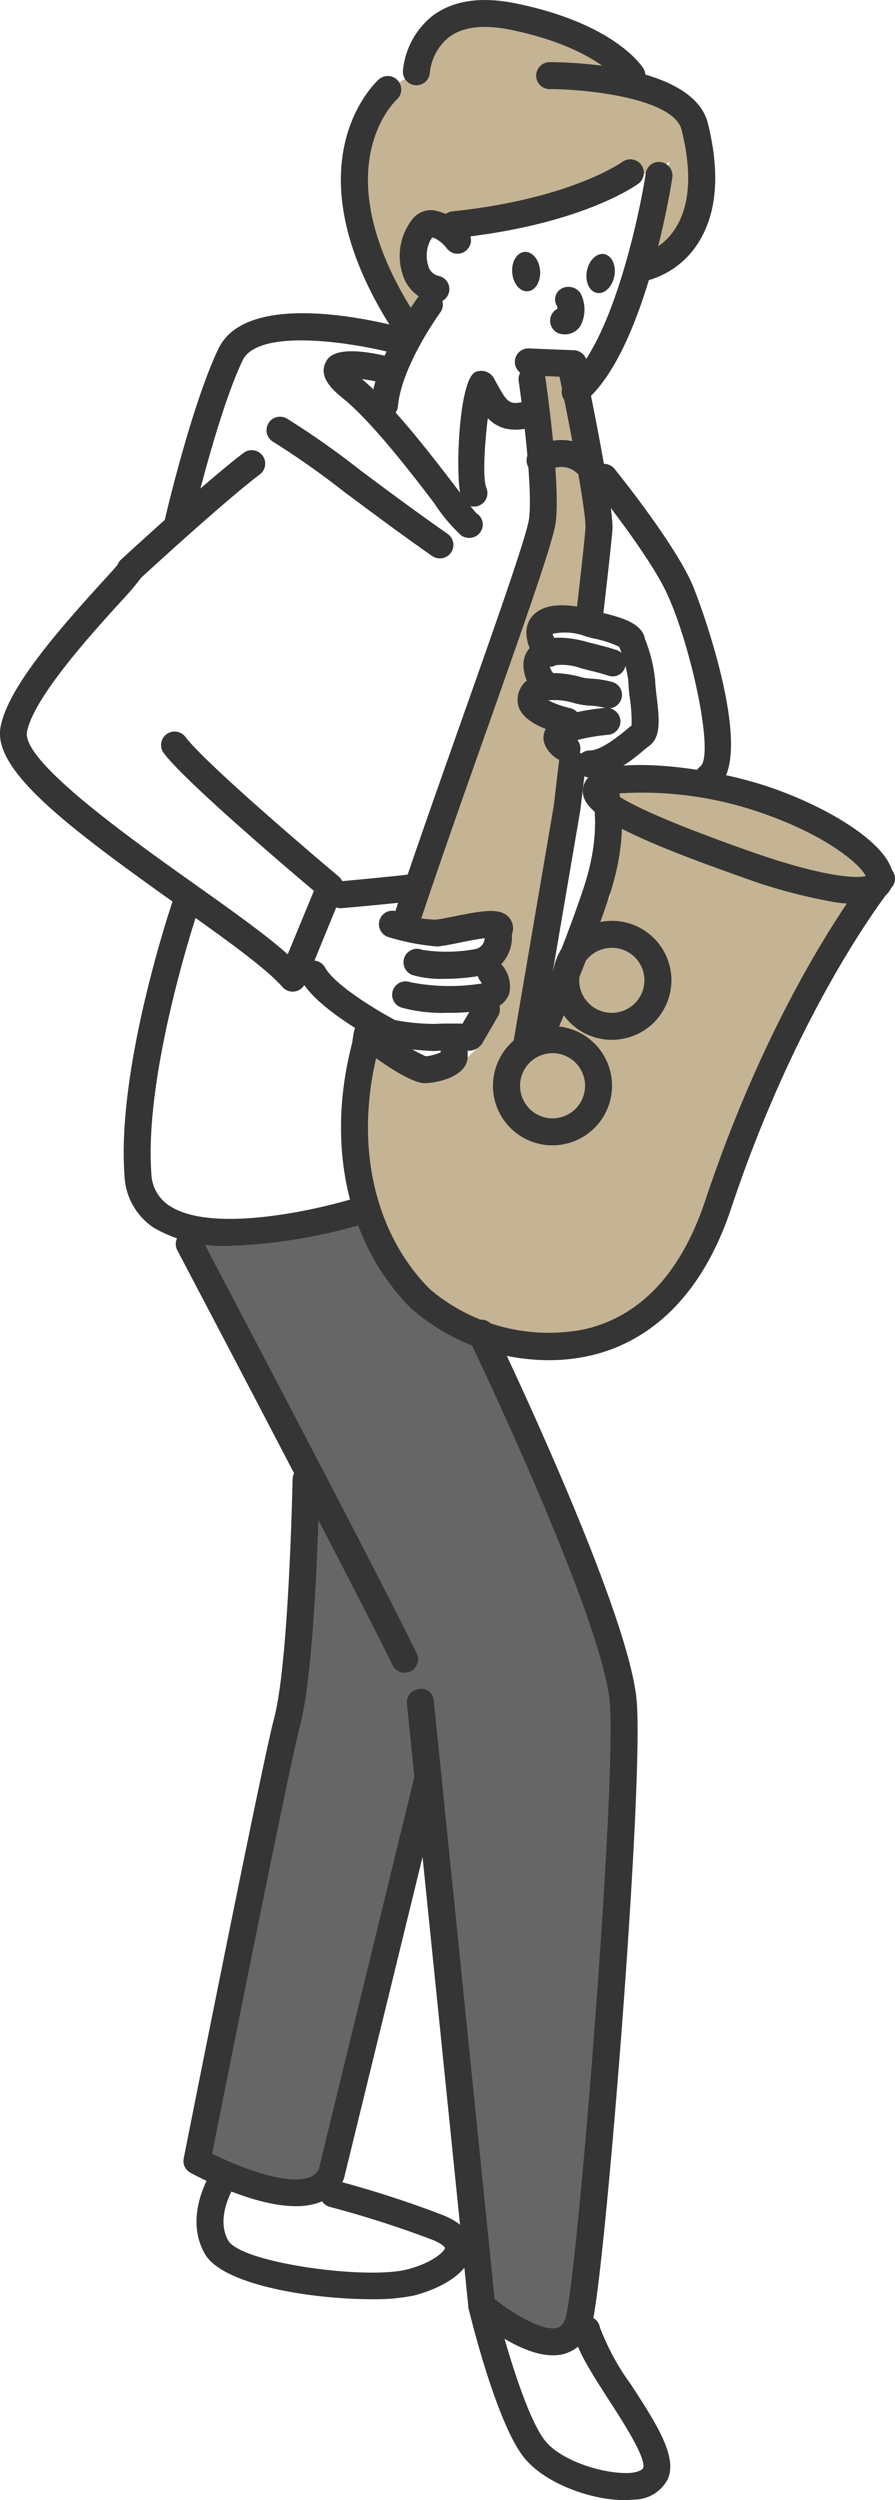
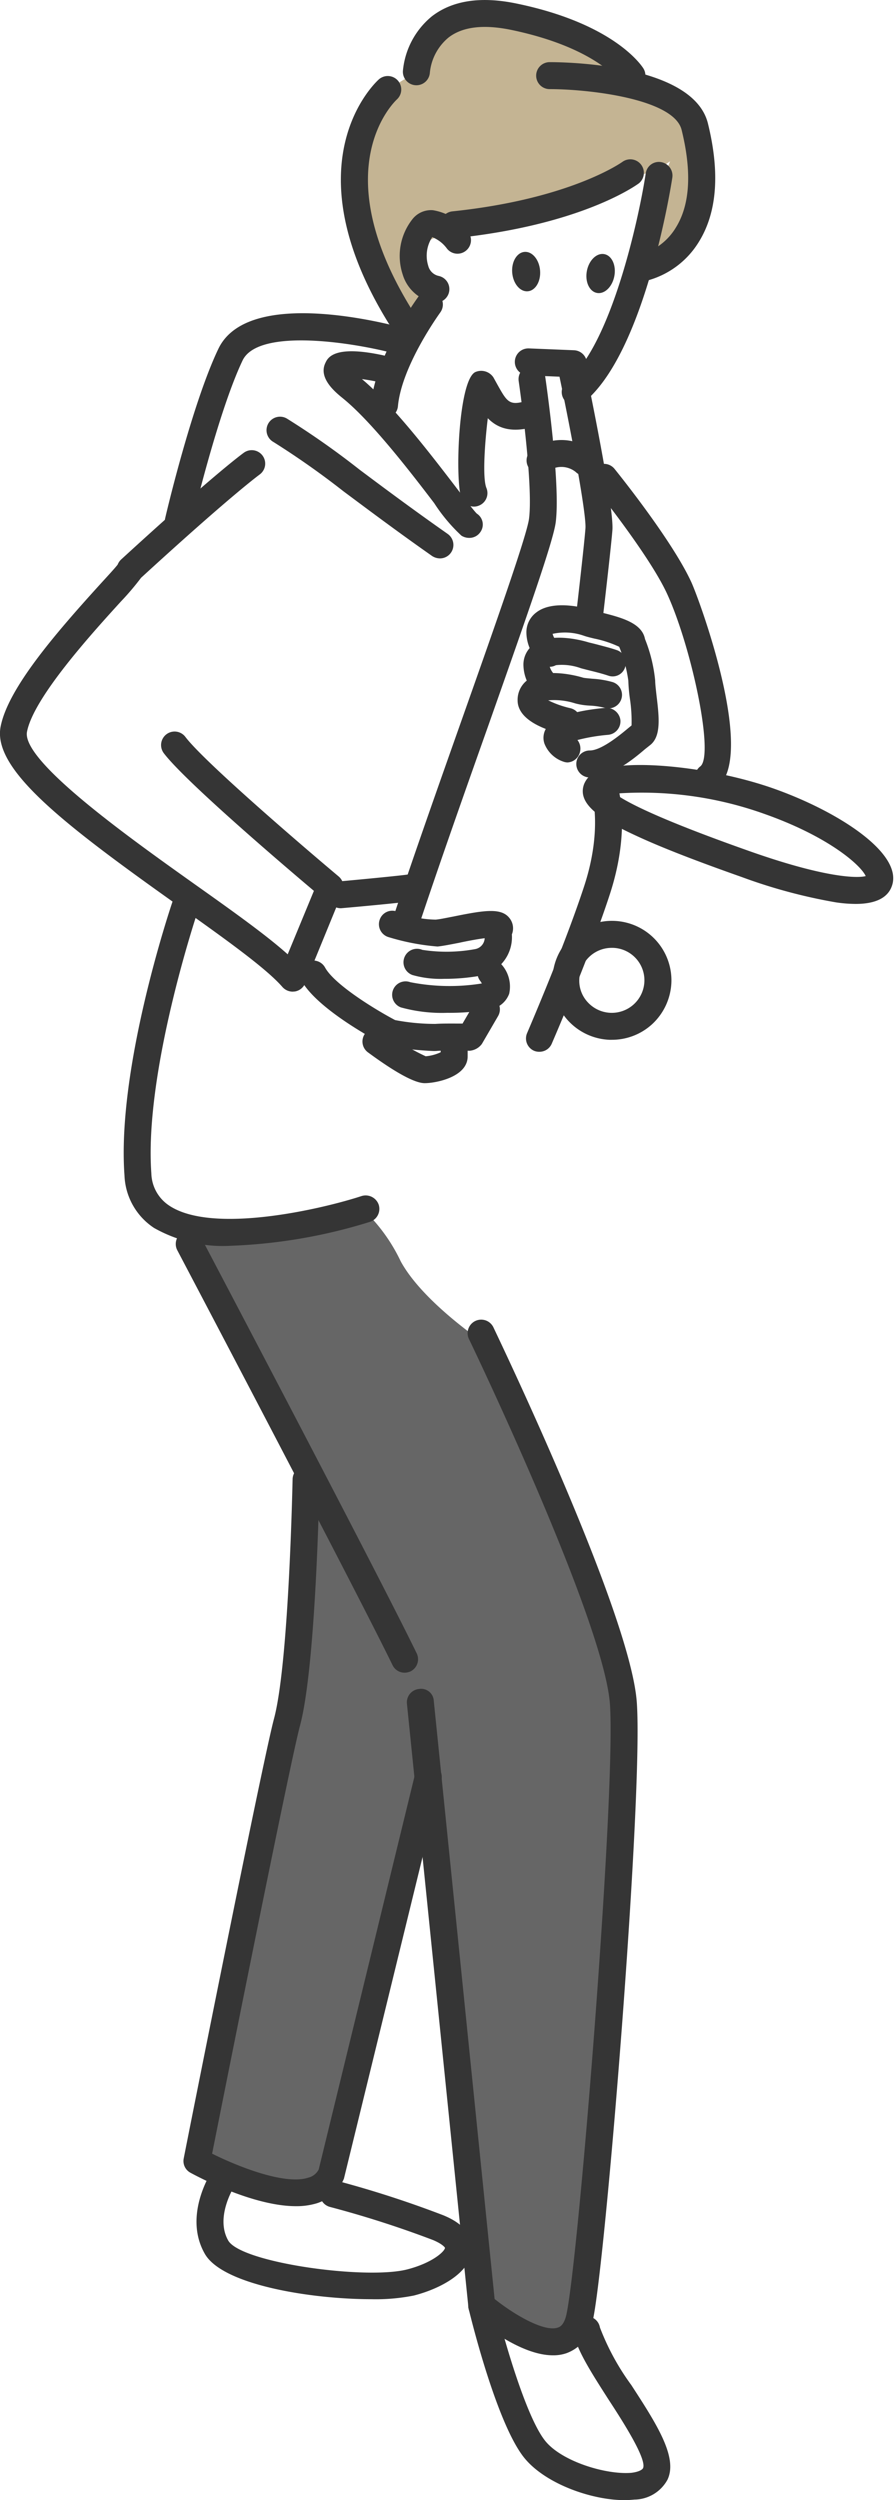
<svg xmlns="http://www.w3.org/2000/svg" id="kagaikatsudo_illustration2" width="70.227" height="196.168" viewBox="0 0 70.227 196.168">
  <g id="塗り" transform="translate(27.609 0.85)">
    <g id="グループ_37909" data-name="グループ 37909" transform="translate(0.91)">
      <path id="パス_23182" data-name="パス 23182" d="M86.164,136.359s4.733-1.152,4.733-5.995,1.151-5.766-1.964-6.807-3.454-1.152-3.92-1.5-3.463-4.267-8.187-4.843-4.843-.8-5.766-.457a3.628,3.628,0,0,0-1.964,2.185,6.76,6.76,0,0,0-.229,1.617l-.457,1.041s-3.006.576-3.692,4.953-.694,6.46,1.151,9.8a25.883,25.883,0,0,1,2.193,4.615l2.769-1.956s-3.581-1.846-2.422-3.463,3.344-1.5,4.03-1.727,10.956-3.234,11.3-3.344a14.289,14.289,0,0,1,2.422-1.041,6.87,6.87,0,0,0,2.193-1.041,33.6,33.6,0,0,0-1.151,3.234C87.205,131.981,86.164,136.359,86.164,136.359Z" transform="translate(-64.29 -116.594)" fill="#c4b493" />
    </g>
    <g id="グループ_37910" data-name="グループ 37910" transform="translate(0 27.614)">
-       <path id="パス_23183" data-name="パス 23183" d="M80.972,119.855H78.2s.923,7.722.923,8.069.347,1.727-.8,5.995-9.347,29.414-9.347,29.414-.347.457,0,.694,6.113-.347,6.113-.347l.347.8a1.776,1.776,0,0,1-.119,1.042,1.987,1.987,0,0,0,0,1.617c.237.457,1.041,1.261.694,1.727a3.34,3.34,0,0,0-.694,1.27c-.229.686.119.923-.339,1.846a5.829,5.829,0,0,1-1.27,1.956c-.466.347-1.151,1.5-1.964,1.617a10.775,10.775,0,0,1-4.039-.923c-.923-.466-1.5-1.389-2.3-.8s-.119-.466-.923,1.609S64.25,190.664,69.44,193.9s16.256,5.647,20.295-1.846,7.265-19.262,11.3-24.91a67.931,67.931,0,0,1,5.656-7.273s-5.537-4.724-9.695-6.223a30.008,30.008,0,0,0-8.873-1.5l-3.929.576s-.576-.119-.576.576.694,2.074.694,2.879.229,5.19.119,5.537-1.388,2.312-1.964,3.81-3.116,5.995-3.116,5.995-1.033,1.846-1.033.576,2.184-13.031,2.65-14.995,1.27-5.3.923-5.995-.8-1.964-.8-1.964,0-.11-.694-.8-2.312-1.033-1.846-3a8.957,8.957,0,0,0,.457-2.65,5.837,5.837,0,0,1,0-1.389c.119-.576.466-.923,1.846-1.27a23.405,23.405,0,0,1,2.311-.457A116.092,116.092,0,0,0,83.046,127,21.5,21.5,0,0,0,80.972,119.855Z" transform="translate(-64.182 -119.855)" fill="#c4b493" />
-     </g>
+       </g>
  </g>
  <g id="線画" transform="translate(0 0)">
    <g id="グループ_37911" data-name="グループ 37911" transform="translate(13.909 94.506)">
      <path id="パス_23184" data-name="パス 23184" d="M94.154,214.9s4.708-42.487,2.862-49.87-9.847-26.146-9.847-26.146-5.224-3.378-7.07-6.765a13.578,13.578,0,0,0-3.387-4.462s-2.921,2.616-6.147,2.616h-8l9.229,16.765s1.38,8.306.77,9.229-1.389,10.143-3.387,20.3S64.1,202.706,64.1,202.706s3.692,3.378,7.993,2.456,3.539-2.921,3.539-3.378,2.3-9.534,2.3-10,4-17.222,4-17.222l4.3,37.83s3.539,6.613,8.458,2.921" transform="translate(-62.564 -127.655)" fill="#666" />
    </g>
    <g id="グループ_37912" data-name="グループ 37912" transform="translate(40.062 19.672)">
      <ellipse id="楕円形_342" data-name="楕円形 342" cx="1.097" cy="1.551" rx="1.097" ry="1.551" transform="matrix(0.997, -0.083, 0.083, 0.997, 0, 0.183)" fill="#353535" />
    </g>
    <g id="グループ_37913" data-name="グループ 37913" transform="translate(45.759 19.733)">
      <ellipse id="楕円形_343" data-name="楕円形 343" cx="1.551" cy="1.097" rx="1.551" ry="1.097" transform="translate(0 3.047) rotate(-79.188)" fill="#353535" />
    </g>
    <g id="グループ_37914" data-name="グループ 37914" transform="translate(35.96 29.095)">
      <path id="パス_23185" data-name="パス 23185" d="M66.393,130.585a1.076,1.076,0,0,1-.974-.652c-.516-1.245-.271-9.212,1.075-9.9a1.151,1.151,0,0,1,1.431.415l.347.627c.762,1.355.931,1.634,2.379,1.168a1.062,1.062,0,0,1,.643,2.024c-1.956.61-3.057.152-3.81-.618-.246,2.007-.423,4.708-.11,5.47a1.055,1.055,0,0,1-.567,1.38A1.012,1.012,0,0,1,66.393,130.585Z" transform="translate(-65.168 -119.93)" fill="#353535" />
    </g>
    <g id="グループ_37915" data-name="グループ 37915" transform="translate(44.075 12.712)">
      <path id="パス_23186" data-name="パス 23186" d="M67.179,137.1a1.029,1.029,0,0,1-.821-.4,1.059,1.059,0,0,1,.161-1.482c3.471-2.794,5.647-12.726,6.2-16.316a1.038,1.038,0,0,1,1.2-.9,1.073,1.073,0,0,1,.889,1.211c-.085.559-2.142,13.784-6.96,17.654A1.084,1.084,0,0,1,67.179,137.1Z" transform="translate(-66.127 -117.995)" fill="#353535" />
    </g>
    <g id="グループ_37916" data-name="グループ 37916" transform="translate(42.07 4.875)">
      <path id="パス_23187" data-name="パス 23187" d="M74.442,134.215a1.057,1.057,0,0,1-.22-2.091,4.738,4.738,0,0,0,2.65-2.108c1.1-1.795,1.236-4.369.432-7.629-.6-2.43-7.231-3.2-10.355-3.2a1.058,1.058,0,0,1,0-2.117h.017c1.2,0,11.236.135,12.4,4.8.957,3.878.72,7-.711,9.305a6.825,6.825,0,0,1-3.979,3.014A1.053,1.053,0,0,1,74.442,134.215Z" transform="translate(-65.89 -117.069)" fill="#353535" />
    </g>
    <g id="グループ_37917" data-name="グループ 37917" transform="translate(26.744 5.947)">
      <path id="パス_23188" data-name="パス 23188" d="M68.7,137.07a1.046,1.046,0,0,1-.9-.5c-7.756-12.607-1.016-18.847-.728-19.1a1.058,1.058,0,0,1,1.422,1.566c-.254.237-5.664,5.419,1.109,16.426a1.06,1.06,0,0,1-.347,1.456A1.11,1.11,0,0,1,68.7,137.07Z" transform="translate(-64.08 -117.196)" fill="#353535" />
    </g>
    <g id="グループ_37918" data-name="グループ 37918" transform="translate(29.112 22.836)">
      <path id="パス_23189" data-name="パス 23189" d="M65.422,129.179l-.1-.008a1.049,1.049,0,0,1-.957-1.143c.356-3.793,3.59-8.221,3.725-8.416a1.08,1.08,0,0,1,1.482-.22,1.064,1.064,0,0,1,.22,1.482c-.025.042-3.023,4.149-3.319,7.349A1.044,1.044,0,0,1,65.422,129.179Z" transform="translate(-64.36 -119.19)" fill="#353535" />
    </g>
    <g id="グループ_37919" data-name="グループ 37919" transform="translate(12.932 24.574)">
      <path id="パス_23190" data-name="パス 23190" d="M63.5,136.79a1.127,1.127,0,0,1-.237-.025,1.057,1.057,0,0,1-.787-1.27c.076-.364,2.117-9,4.174-13.3,2.354-4.936,13.589-1.914,14.868-1.541a1.058,1.058,0,0,1,.728,1.3,1.069,1.069,0,0,1-1.312.728c-3.505-.991-11.125-2.176-12.379.415-1.956,4.107-4,12.794-4.022,12.878A1.059,1.059,0,0,1,63.5,136.79Z" transform="translate(-62.449 -119.396)" fill="#353535" />
    </g>
    <g id="グループ_37920" data-name="グループ 37920" transform="translate(26.757 67.87)">
-       <path id="パス_23191" data-name="パス 23191" d="M80.436,163.363a16.446,16.446,0,0,1-10.88-4.089c-4.928-4.953-6.672-12.658-4.648-20.609a3.43,3.43,0,0,0,.093-.5,5.933,5.933,0,0,1,.254-1.126,1.114,1.114,0,0,1,1.321-.711,1.067,1.067,0,0,1,.7,1.329,4.726,4.726,0,0,0-.178.787,4.55,4.55,0,0,1-.144.737c-1.829,7.231-.3,14.182,4.1,18.61a14.418,14.418,0,0,0,12.167,3.141c4.377-1.024,7.561-4.437,9.449-10.118,5.537-16.6,12.7-25.536,13.005-25.909a1.036,1.036,0,0,1,1.482-.152,1.061,1.061,0,0,1,.161,1.49c-.076.085-7.239,9.026-12.633,25.24-2.676,8.01-7.442,10.677-10.981,11.507A14.446,14.446,0,0,1,80.436,163.363Z" transform="translate(-64.081 -124.509)" fill="#353535" />
-     </g>
+       </g>
    <g id="グループ_37921" data-name="グループ 37921" transform="translate(30.771 28.683)">
      <path id="パス_23192" data-name="パス 23192" d="M65.61,164.655a.907.907,0,0,1-.33-.059,1.039,1.039,0,0,1-.669-1.329c1.643-4.962,3.675-10.694,5.52-15.918,2.574-7.282,5-14.165,5.165-15.461.347-2.777-.8-10.711-.813-10.787a1.06,1.06,0,0,1,.889-1.2,1.031,1.031,0,0,1,1.2.9c.051.339,1.2,8.3.821,11.354-.178,1.448-2.125,6.985-5.266,15.9-1.846,5.207-3.869,10.931-5.512,15.876A1.067,1.067,0,0,1,65.61,164.655Z" transform="translate(-64.555 -119.881)" fill="#353535" />
    </g>
    <g id="グループ_37922" data-name="グループ 37922" transform="translate(45.727 60.025)">
      <path id="パス_23193" data-name="パス 23193" d="M87.735,134.483a10.755,10.755,0,0,1-1.575-.127,41.859,41.859,0,0,1-7.358-1.981c-3.624-1.279-6.325-2.328-8.255-3.226-2.87-1.321-4.665-2.515-4.132-4.039a1.8,1.8,0,0,1,1-1.016c2.185-1.058,8.916-.406,13.843,1.321,5.182,1.829,10.211,5.131,9.322,7.654C90.182,134.229,88.87,134.483,87.735,134.483Zm.838-2.032h0ZM68.846,125.83c.9.669,3.454,2.007,10.66,4.547,5.842,2.057,8.357,2.1,9.017,1.922-.364-.83-2.87-3.09-7.967-4.885A28.531,28.531,0,0,0,68.846,125.83Z" transform="translate(-66.322 -123.583)" fill="#353535" />
    </g>
    <g id="グループ_37923" data-name="グループ 37923" transform="translate(9.707 70.076)">
      <path id="パス_23194" data-name="パス 23194" d="M70.444,152.443a10.948,10.948,0,0,1-5.995-1.4,5.161,5.161,0,0,1-2.32-4.115c-.618-8.391,3.573-20.913,3.751-21.438a1.059,1.059,0,0,1,2.007.677c-.042.119-4.233,12.641-3.649,20.609a3.117,3.117,0,0,0,1.389,2.506c3.412,2.295,12.074.254,15.113-.745a1.085,1.085,0,0,1,1.338.686,1.07,1.07,0,0,1-.677,1.338A41.7,41.7,0,0,1,70.444,152.443Z" transform="translate(-62.068 -124.77)" fill="#353535" />
    </g>
    <g id="グループ_37924" data-name="グループ 37924" transform="translate(31.921 103.549)">
      <path id="パス_23195" data-name="パス 23195" d="M76.161,209.98c-2.565,0-5.622-2.515-6.274-3.082a1,1,0,0,1-.364-.694L64.7,158.848a1.054,1.054,0,0,1,.948-1.151.994.994,0,0,1,1.16.94L71.58,205.56c1.49,1.194,3.878,2.616,4.962,2.244.127-.042.5-.169.686-1.092.974-4.648,3.886-41.048,3.4-47.847-.491-6.613-10.948-28.407-11.058-28.618a1.064,1.064,0,0,1,1.914-.931c.432.923,10.736,22.387,11.252,29.406.525,7.163-2.413,43.554-3.429,48.423a3.219,3.219,0,0,1-2.083,2.667A3.152,3.152,0,0,1,76.161,209.98Z" transform="translate(-64.691 -128.723)" fill="#353535" />
    </g>
    <g id="グループ_37925" data-name="グループ 37925" transform="translate(13.779 96.528)">
      <path id="パス_23196" data-name="パス 23196" d="M80.519,162.61a1.039,1.039,0,0,1-.948-.593c-3.226-6.6-16.764-32.31-16.9-32.572a1.059,1.059,0,0,1,1.871-.991c.135.263,13.691,25.994,16.925,32.64a1.062,1.062,0,0,1-.483,1.414A1.154,1.154,0,0,1,80.519,162.61Z" transform="translate(-62.549 -127.894)" fill="#353535" />
    </g>
    <g id="グループ_37926" data-name="グループ 37926" transform="translate(14.396 114.971)">
      <path id="パス_23197" data-name="パス 23197" d="M71.449,188.206c-3.37,0-7.722-2.32-8.281-2.625a1.041,1.041,0,0,1-.525-1.135c.246-1.27,6.189-31.175,7.087-34.511,1.177-4.437,1.448-18.687,1.456-18.822a1.132,1.132,0,0,1,1.075-1.042,1.052,1.052,0,0,1,1.041,1.067c-.017.6-.279,14.656-1.533,19.347-.8,2.972-5.935,28.754-6.9,33.6,2.269,1.126,5.8,2.464,7.552,1.88a1.248,1.248,0,0,0,.813-.644L80.8,154.27a1.038,1.038,0,0,1,1.279-.779,1.06,1.06,0,0,1,.779,1.278l-7.646,31.277a3.422,3.422,0,0,1-2.151,1.939A5.52,5.52,0,0,1,71.449,188.206Z" transform="translate(-62.621 -130.072)" fill="#353535" />
    </g>
    <g id="グループ_37927" data-name="グループ 37927" transform="translate(25.392 27.562)">
      <path id="パス_23198" data-name="パス 23198" d="M75.341,134.392a1.134,1.134,0,0,1-.61-.178,13.427,13.427,0,0,1-2.134-2.549c-1.829-2.4-4.9-6.393-7.171-8.23-.584-.474-1.947-1.583-1.363-2.777.186-.406.694-1.431,4.564-.584a1.07,1.07,0,0,1,.8,1.27,1.046,1.046,0,0,1-1.27.8c-.4-.085-.838-.161-1.228-.212,2.438,2.041,5.385,5.885,7.349,8.45.686.906,1.465,1.922,1.668,2.108a1.016,1.016,0,0,1,.279,1.439A1.038,1.038,0,0,1,75.341,134.392Z" transform="translate(-63.92 -119.749)" fill="#353535" />
    </g>
    <g id="グループ_37928" data-name="グループ 37928" transform="translate(34.546 12.471)">
      <path id="パス_23199" data-name="パス 23199" d="M66.057,124.188a1.057,1.057,0,0,1-.11-2.108c9.314-.974,13.327-3.869,13.369-3.9a1.062,1.062,0,0,1,1.27,1.7c-.178.127-4.445,3.26-14.411,4.3Z" transform="translate(-65.001 -117.966)" fill="#353535" />
    </g>
    <g id="グループ_37929" data-name="グループ 37929" transform="translate(40.227 58.86)">
-       <path id="パス_23200" data-name="パス 23200" d="M66.728,147.847l-.178-.017a1.057,1.057,0,0,1-.864-1.219l3.2-18.737.415-3.488a1.035,1.035,0,0,1,1.168-.923,1.051,1.051,0,0,1,.931,1.168l-.423,3.548-3.209,18.8A1.054,1.054,0,0,1,66.728,147.847Z" transform="translate(-65.672 -123.445)" fill="#353535" />
-     </g>
+       </g>
    <g id="グループ_37930" data-name="グループ 37930" transform="translate(43.886 28.314)">
      <path id="パス_23201" data-name="パス 23201" d="M68.429,141.307l-.119-.008a1.057,1.057,0,0,1-.931-1.168c.466-4,.745-6.63.779-7.188.059-1.245-1.211-7.925-2.032-11.828a1.064,1.064,0,0,1,2.083-.432c.212,1.058,2.159,10.431,2.066,12.379-.051.779-.457,4.4-.8,7.315A1.054,1.054,0,0,1,68.429,141.307Z" transform="translate(-66.104 -119.837)" fill="#353535" />
    </g>
    <g id="グループ_37931" data-name="グループ 37931" transform="translate(41.27 60.846)">
      <path id="パス_23202" data-name="パス 23202" d="M66.85,145.359a1.029,1.029,0,0,1-.415-.076,1.056,1.056,0,0,1-.55-1.389c.906-2.125,3.158-7.493,4.479-11.532,1.465-4.479.6-7.265.593-7.29a1.056,1.056,0,0,1,.669-1.329,1.034,1.034,0,0,1,1.338.66c.042.135,1.109,3.421-.593,8.619-1.338,4.115-3.624,9.551-4.547,11.693A1.046,1.046,0,0,1,66.85,145.359Z" transform="translate(-65.796 -123.679)" fill="#353535" />
    </g>
    <g id="グループ_37932" data-name="グループ 37932" transform="translate(23.523 75.366)">
      <path id="パス_23203" data-name="パス 23203" d="M74.178,132.495a28.884,28.884,0,0,1-3.5-.372,1.05,1.05,0,0,1-.313-.1c-.542-.279-5.258-2.76-6.536-5.055a1.059,1.059,0,1,1,1.854-1.024c.7,1.278,3.683,3.158,5.495,4.123a16.809,16.809,0,0,0,3.158.3c.6-.042,1.524-.026,2.134-.026l.957-1.642a1.072,1.072,0,0,1,1.448-.39,1.058,1.058,0,0,1,.381,1.448l-1.27,2.184a1.333,1.333,0,0,1-.957.533s-1.651-.059-2.532.008C74.406,132.495,74.3,132.495,74.178,132.495Z" transform="translate(-63.699 -125.394)" fill="#353535" />
    </g>
    <g id="グループ_37933" data-name="グループ 37933" transform="translate(29.732 71.454)">
      <path id="パス_23204" data-name="パス 23204" d="M69.565,130.28a8.007,8.007,0,0,1-2.506-.3,1.061,1.061,0,1,1,.779-1.973,12.429,12.429,0,0,0,4.149-.059.912.912,0,0,0,.745-.855c-.618.076-1.482.245-2.024.364-.694.135-1.312.254-1.677.288a17.915,17.915,0,0,1-3.895-.754,1.057,1.057,0,0,1-.643-1.346A1.041,1.041,0,0,1,65.84,125a8.318,8.318,0,0,0,3.031.635c.3-.017.83-.135,1.414-.245,2.5-.508,3.819-.711,4.445.195a1.279,1.279,0,0,1,.135,1.211,3.082,3.082,0,0,1-2.489,3.243A15.787,15.787,0,0,1,69.565,130.28Z" transform="translate(-64.433 -124.932)" fill="#353535" />
    </g>
    <g id="グループ_37934" data-name="グループ 37934" transform="translate(0 35.326)">
      <path id="パス_23205" data-name="パス 23205" d="M83.882,163.148a1.081,1.081,0,0,1-.8-.364c-1.3-1.5-4.665-3.886-8.221-6.418-8.814-6.266-14.538-10.626-13.894-14,.576-3.023,4.36-7.383,7.866-11.244.635-.694,1.118-1.219,1.321-1.482a1.075,1.075,0,0,1,.271-.4c7.341-6.731,9.542-8.315,9.635-8.382a1.056,1.056,0,1,1,1.228,1.719c-.017.017-2.21,1.6-9.3,8.1a20.99,20.99,0,0,1-1.583,1.863c-2.227,2.447-6.85,7.527-7.366,10.22-.432,2.286,8,8.289,13.047,11.879,3.006,2.134,5.69,4.039,7.409,5.58l2.057-4.979c-2.261-1.905-10.126-8.611-11.786-10.812a1.061,1.061,0,0,1,1.693-1.279c1.456,1.939,9.187,8.569,12.04,10.965a1.076,1.076,0,0,1,.3,1.219L84.864,162.5a1.065,1.065,0,0,1-.8.635Z" transform="translate(-60.921 -120.666)" fill="#353535" />
    </g>
    <g id="グループ_37935" data-name="グループ 37935" transform="translate(20.924 32.705)">
      <path id="パス_23206" data-name="パス 23206" d="M76.986,131.465a1.143,1.143,0,0,1-.61-.186c-2.811-1.973-5.072-3.675-6.96-5.08a64.694,64.694,0,0,0-5.495-3.869,1.06,1.06,0,1,1,1.058-1.837,64.045,64.045,0,0,1,5.707,4.013c1.871,1.4,4.123,3.082,6.909,5.038a1.057,1.057,0,0,1-.61,1.922Z" transform="translate(-63.392 -120.356)" fill="#353535" />
    </g>
    <g id="グループ_37936" data-name="グループ 37936" transform="translate(41.312 34.532)">
      <path id="パス_23207" data-name="パス 23207" d="M70.394,123.377a1.054,1.054,0,0,1-.728-.3,1.792,1.792,0,0,0-2.235-.017,1.058,1.058,0,1,1-1.135-1.786,3.91,3.91,0,0,1,4.843.279,1.067,1.067,0,0,1-.745,1.82Z" transform="translate(-65.8 -120.572)" fill="#353535" />
    </g>
    <g id="グループ_37937" data-name="グループ 37937" transform="translate(40.401 27.337)">
      <path id="パス_23208" data-name="パス 23208" d="M70.283,121.983h-.042l-3.539-.144a1.059,1.059,0,0,1,.051-2.117h.042l3.539.144a1.059,1.059,0,0,1-.051,2.117Z" transform="translate(-65.693 -119.722)" fill="#353535" />
    </g>
    <g id="グループ_37938" data-name="グループ 37938" transform="translate(15.418 169.731)">
      <path id="パス_23209" data-name="パス 23209" d="M76.457,147.212c-4.657,0-11.667-1.1-13.064-3.565-1.744-3.057.559-6.5.652-6.647a1.064,1.064,0,0,1,1.761,1.194c-.017.026-1.659,2.5-.576,4.411,1,1.753,10.8,3.1,14.047,2.269,2-.517,2.946-1.422,2.963-1.693-.017-.051-.237-.322-.957-.618a80.3,80.3,0,0,0-8.069-2.591,1.062,1.062,0,0,1-.754-1.3,1.048,1.048,0,0,1,1.287-.754,82.033,82.033,0,0,1,8.34,2.7c1.981.8,2.32,1.922,2.269,2.718-.127,1.829-2.54,3.074-4.564,3.59A15.253,15.253,0,0,1,76.457,147.212Z" transform="translate(-62.742 -136.54)" fill="#353535" />
    </g>
    <g id="グループ_37939" data-name="グループ 37939" transform="translate(36.749 179.861)">
      <path id="パス_23210" data-name="パス 23210" d="M77.517,154.044c-2.591,0-6.232-1.287-7.874-3.328-2.134-2.659-4.132-10.753-4.352-11.667a1.059,1.059,0,1,1,2.057-.5c.567,2.362,2.388,8.907,3.946,10.846,1.3,1.617,4.767,2.667,6.748,2.506.593-.068.872-.245.931-.373.3-.72-1.643-3.742-2.7-5.36-1.287-2.015-2.515-3.9-2.769-5.292a1.072,1.072,0,0,1,.855-1.236,1.05,1.05,0,0,1,1.228.855,19.18,19.18,0,0,0,2.464,4.521c1.973,3.04,3.675,5.673,2.836,7.426a2.989,2.989,0,0,1-2.6,1.558A7.389,7.389,0,0,1,77.517,154.044Z" transform="translate(-65.262 -137.736)" fill="#353535" />
    </g>
    <g id="グループ_37940" data-name="グループ 37940" transform="translate(43.336 72.251)">
      <path id="パス_23211" data-name="パス 23211" d="M70.717,134.361h-.2a4.669,4.669,0,1,1,4.868-4.479,4.715,4.715,0,0,1-1.507,3.251A4.666,4.666,0,0,1,70.717,134.361Zm-.008-7.214a2.541,2.541,0,0,0-2.549,2.447,2.471,2.471,0,0,0,.669,1.829,2.559,2.559,0,0,0,4.437-1.626h0a2.546,2.546,0,0,0-2.447-2.65Z" transform="translate(-66.04 -125.026)" fill="#353535" />
    </g>
    <g id="グループ_37941" data-name="グループ 37941" transform="translate(38.688 80.518)">
-       <path id="パス_23212" data-name="パス 23212" d="M70.16,135.351h-.195a4.676,4.676,0,0,1,.2-9.348h.178a4.676,4.676,0,0,1-.186,9.348Zm.008-7.231a2.555,2.555,0,0,0-2.557,2.447,2.56,2.56,0,0,0,2.447,2.667h.1a2.553,2.553,0,0,0,2.549-2.447,2.56,2.56,0,0,0-2.447-2.667Z" transform="translate(-65.49 -126.003)" fill="#353535" />
-     </g>
+       </g>
    <g id="グループ_37942" data-name="グループ 37942" transform="translate(31.613)">
      <path id="パス_23213" data-name="パス 23213" d="M82.631,123.485a1.072,1.072,0,0,1-.914-.516c-.008-.017-1.812-2.718-8.526-4.123q-3.289-.686-4.945.584a4.1,4.1,0,0,0-1.473,2.752,1.06,1.06,0,0,1-2.117-.119,6.269,6.269,0,0,1,2.278-4.293c1.626-1.253,3.869-1.583,6.68-.991,7.747,1.609,9.839,4.962,9.923,5.1a1.069,1.069,0,0,1-.364,1.456A1.05,1.05,0,0,1,82.631,123.485Z" transform="translate(-64.655 -116.493)" fill="#353535" />
    </g>
    <g id="グループ_37943" data-name="グループ 37943" transform="translate(31.371 16.478)">
      <path id="パス_23214" data-name="パス 23214" d="M67.468,125.709a1.037,1.037,0,0,1-.22-.025,3.148,3.148,0,0,1-2.4-2.2,4.649,4.649,0,0,1,.737-4.284,1.855,1.855,0,0,1,1.643-.745,4.282,4.282,0,0,1,2.76,1.7,1.061,1.061,0,0,1-.178,1.482,1.05,1.05,0,0,1-1.49-.178,2.643,2.643,0,0,0-1.143-.889h-.008a2.663,2.663,0,0,0-.313,2.244,1.082,1.082,0,0,0,.83.8,1.058,1.058,0,0,1-.22,2.091Z" transform="translate(-64.626 -118.439)" fill="#353535" />
    </g>
    <g id="グループ_37944" data-name="グループ 37944" transform="translate(43.168 22.493)">
-       <path id="パス_23215" data-name="パス 23215" d="M67.165,122.894l-.237-.017a1.061,1.061,0,0,1-.9-1.2,1.032,1.032,0,0,1,.567-.787l-.034-.22a.961.961,0,0,1,.356-1.372,1.135,1.135,0,0,1,1.507.406,2.788,2.788,0,0,1-.017,2.506A1.45,1.45,0,0,1,67.165,122.894Z" transform="translate(-66.02 -119.15)" fill="#353535" />
-     </g>
+       </g>
    <g id="グループ_37945" data-name="グループ 37945" transform="translate(46.337 36.401)">
      <path id="パス_23216" data-name="パス 23216" d="M75.64,146.435a1.052,1.052,0,0,1-.855-.44,1.066,1.066,0,0,1,.237-1.482c1.092-.957-.745-9.483-2.642-13.573-1.431-3.073-5.707-8.374-5.749-8.425a1.059,1.059,0,0,1,1.643-1.338c.186.229,4.487,5.554,6.02,8.873.627,1.346,5.216,13.835,1.973,16.18A1.083,1.083,0,0,1,75.64,146.435Z" transform="translate(-66.394 -120.792)" fill="#353535" />
    </g>
    <g id="グループ_37946" data-name="グループ 37946" transform="translate(30.768 75.273)">
      <path id="パス_23217" data-name="パス 23217" d="M68.889,129.579a12.052,12.052,0,0,1-3.641-.423,1.055,1.055,0,1,1,.728-1.981,15.937,15.937,0,0,0,5.622.1l-.1-.161a1.054,1.054,0,0,1,1.609-1.363,2.6,2.6,0,0,1,.635,2.328,1.912,1.912,0,0,1-1.558,1.236A18.007,18.007,0,0,1,68.889,129.579Zm2.828-2.049h0Z" transform="translate(-64.555 -125.383)" fill="#353535" />
    </g>
    <g id="グループ_37947" data-name="グループ 37947" transform="translate(28.461 80.687)">
      <path id="パス_23218" data-name="パス 23218" d="M69.146,130.325c-.762,0-2.252-.8-4.428-2.4a1.054,1.054,0,1,1,1.245-1.7,17.065,17.065,0,0,0,3.26,1.99A3.46,3.46,0,0,0,70.4,127.9v-.711a1.058,1.058,0,0,1,2.117,0v1.041C72.515,129.834,70.043,130.325,69.146,130.325Z" transform="translate(-64.283 -126.023)" fill="#353535" />
    </g>
    <g id="グループ_37948" data-name="グループ 37948" transform="translate(25.691 68.578)">
      <path id="パス_23219" data-name="パス 23219" d="M65.018,127.279a1.056,1.056,0,0,1-.1-2.108c2.4-.22,5.072-.483,5.41-.55a1.059,1.059,0,0,1,.466,2.066c-.483.11-4.132.449-5.681.584Z" transform="translate(-63.955 -124.593)" fill="#353535" />
    </g>
    <g id="グループ_37949" data-name="グループ 37949" transform="translate(41.3 47.493)">
      <path id="パス_23220" data-name="パス 23220" d="M70.778,135.612a1.058,1.058,0,0,1,0-2.117c.906,0,2.379-1.219,3.006-1.744l.271-.22a11.937,11.937,0,0,0-.135-2.134,12.955,12.955,0,0,1-.119-1.38,10.943,10.943,0,0,0-.7-2.616l-.017-.042a8.62,8.62,0,0,0-1.947-.643c-.313-.076-.6-.144-.813-.22a4.5,4.5,0,0,0-2.464-.152,1.367,1.367,0,0,0,.449.7,1.075,1.075,0,0,1,.127,1.49,1.031,1.031,0,0,1-1.465.161,3.268,3.268,0,0,1-1.168-2.438,1.936,1.936,0,0,1,.8-1.609c1.389-1.058,4.039-.271,4.335-.169.186.059.44.11.7.178,1.516.381,3.226.8,3.471,2.091a11.874,11.874,0,0,1,.8,3.268c0,.262.051.677.1,1.126.212,1.753.39,3.268-.525,3.954l-.364.288C74.2,134.172,72.445,135.612,70.778,135.612Zm2.252-10.5v0Z" transform="translate(-65.799 -122.103)" fill="#353535" />
    </g>
    <g id="グループ_37950" data-name="グループ 37950" transform="translate(41.071 50.036)">
      <path id="パス_23221" data-name="パス 23221" d="M67.592,127.222a1.055,1.055,0,0,1-.652-.229,3.274,3.274,0,0,1-1.168-2.447,1.947,1.947,0,0,1,.8-1.609c1.448-1.075,4.208-.2,4.335-.161.178.042.415.1.677.169.474.127,1.025.262,1.516.432a1.049,1.049,0,0,1,.652,1.338,1.021,1.021,0,0,1-1.338.66c-.44-.144-.923-.271-1.346-.373-.3-.076-.567-.144-.779-.2a4.361,4.361,0,0,0-2.464-.161,1.434,1.434,0,0,0,.44.7,1.076,1.076,0,0,1,.135,1.49A1.055,1.055,0,0,1,67.592,127.222Z" transform="translate(-65.772 -122.403)" fill="#353535" />
    </g>
    <g id="グループ_37951" data-name="グループ 37951" transform="translate(40.614 52.81)">
      <path id="パス_23222" data-name="パス 23222" d="M69.621,127.578a1.068,1.068,0,0,1-.237-.025c-1.372-.313-3.666-1.084-3.666-2.684a1.94,1.94,0,0,1,.8-1.609c1.4-1.025,4.039-.262,4.335-.169.119.034.483.059.728.085a7.347,7.347,0,0,1,1.592.263,1.051,1.051,0,0,1,.686,1.329,1.065,1.065,0,0,1-1.329.686,5.748,5.748,0,0,0-1.143-.169,5.312,5.312,0,0,1-1.16-.178,5.444,5.444,0,0,0-2.108-.237,7.84,7.84,0,0,0,1.744.618,1.06,1.06,0,0,1-.237,2.091Z" transform="translate(-65.718 -122.73)" fill="#353535" />
    </g>
    <g id="グループ_37952" data-name="グループ 37952" transform="translate(42.644 55.541)">
      <path id="パス_23223" data-name="パス 23223" d="M67.847,127.337a1,1,0,0,1-.262-.042,2.427,2.427,0,0,1-1.549-1.431,1.417,1.417,0,0,1,.152-1.236c.737-1.143,3.514-1.482,4.674-1.575a1.1,1.1,0,0,1,1.135.974,1.068,1.068,0,0,1-.974,1.143,14.611,14.611,0,0,0-2.4.406,1.083,1.083,0,0,1,.2.94A1.064,1.064,0,0,1,67.847,127.337Z" transform="translate(-65.958 -123.053)" fill="#353535" />
    </g>
  </g>
</svg>